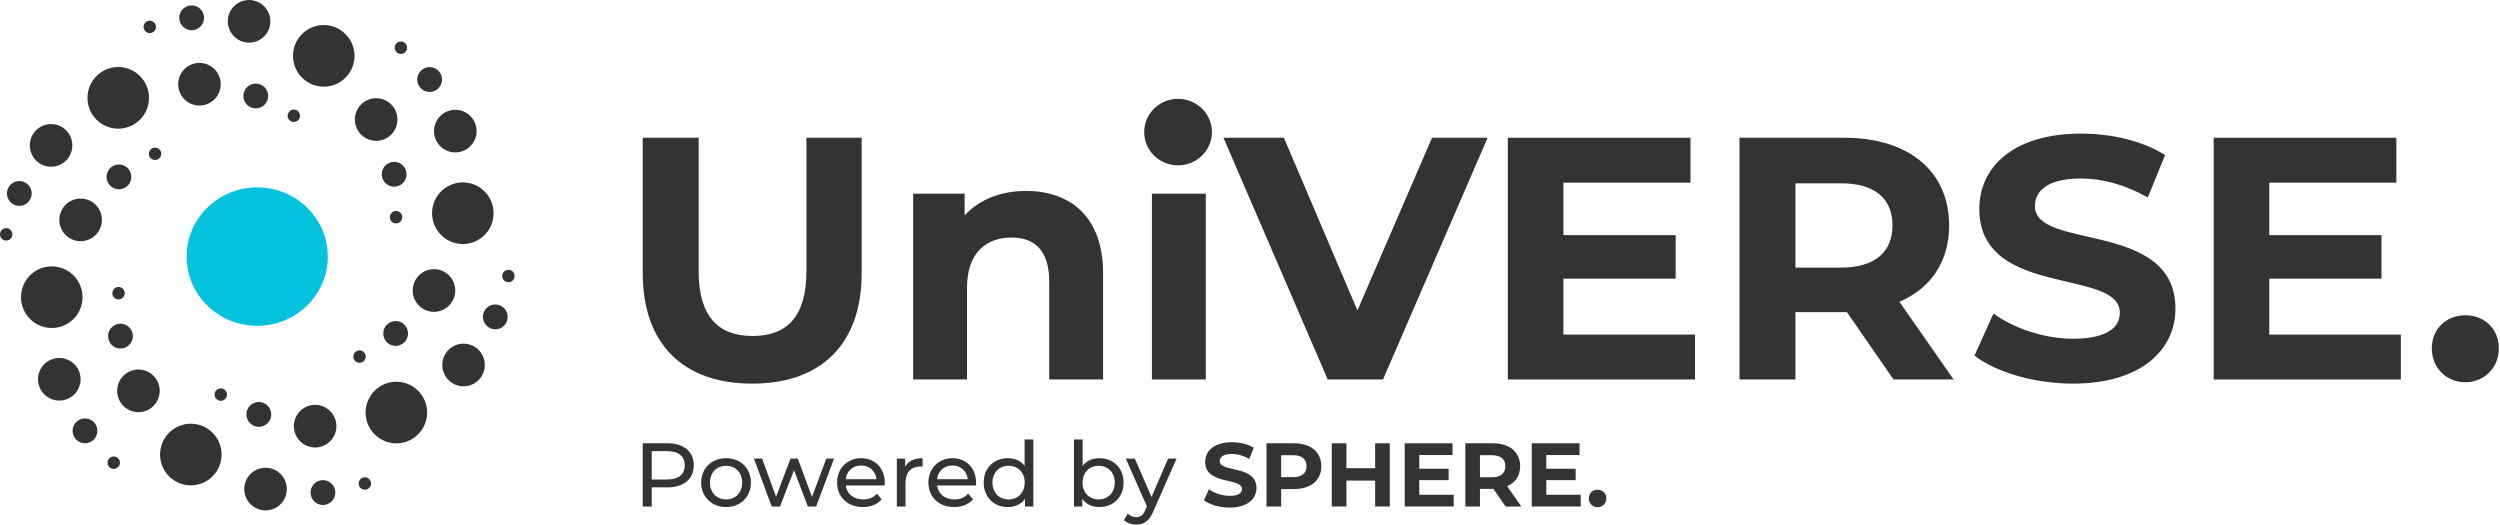
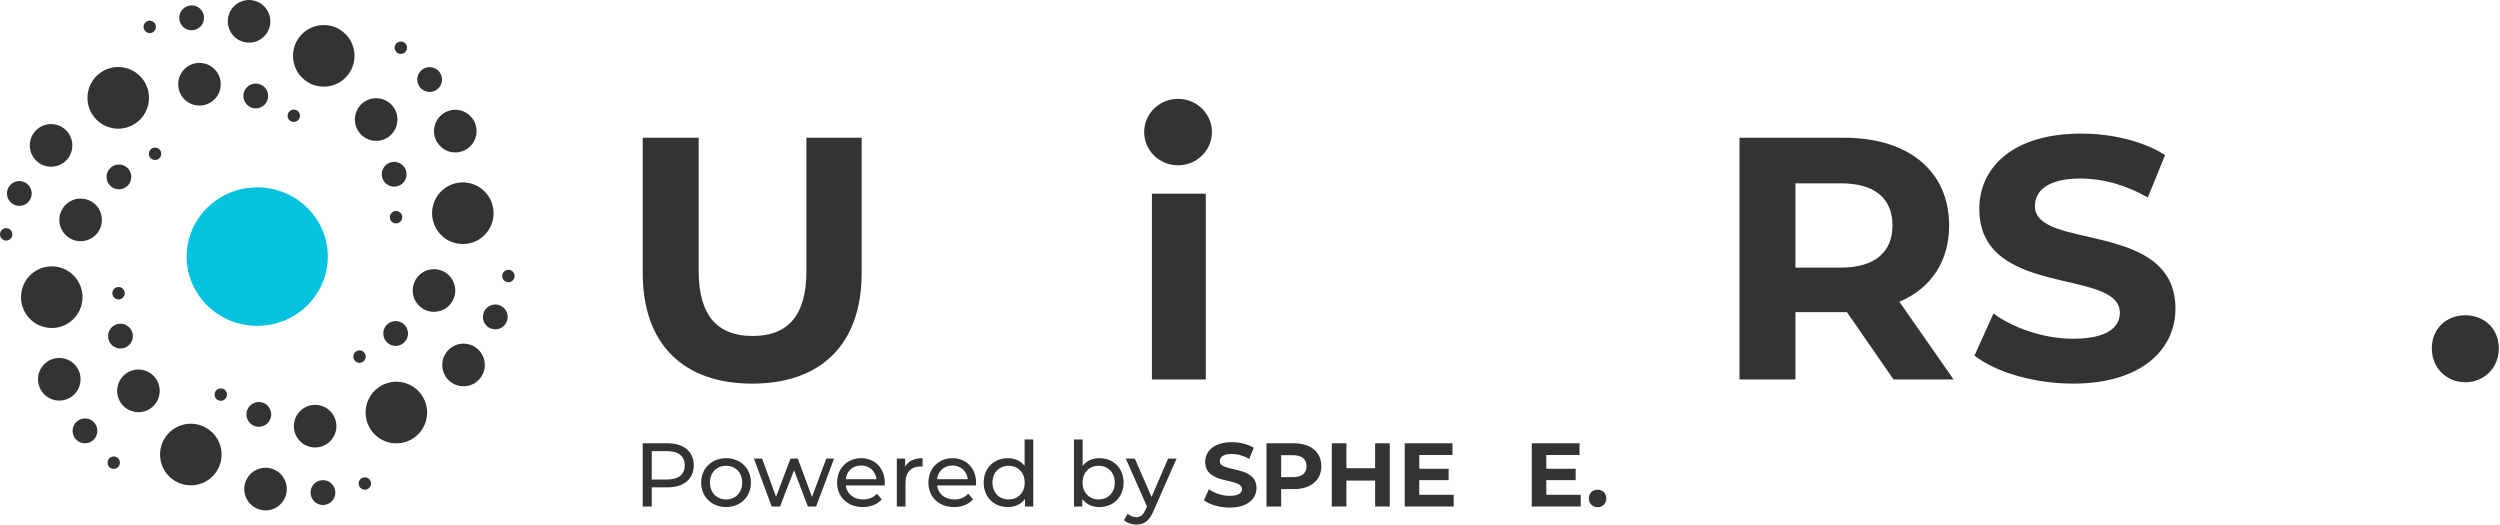
<svg xmlns="http://www.w3.org/2000/svg" width="529" height="111" viewBox="0 0 529 111" fill="none">
  <path fill-rule="evenodd" clip-rule="evenodd" d="M22.541 14.672C25.866 13.3 29.669 14.893 31.038 18.223C32.407 21.552 30.82 25.365 27.494 26.737C24.172 28.106 20.37 26.519 18.997 23.186C17.631 19.857 19.218 16.047 22.541 14.672ZM4.505 62.018C4.978 58.445 8.256 55.941 11.816 56.422C15.381 56.899 17.88 60.181 17.404 63.751C16.927 67.32 13.649 69.824 10.086 69.347C6.524 68.869 4.025 65.584 4.505 62.018ZM32.799 31.227C32.076 31.236 31.492 31.827 31.502 32.554C31.508 33.282 32.101 33.863 32.824 33.857C33.546 33.847 34.13 33.256 34.121 32.529C34.114 31.802 33.521 31.22 32.799 31.227ZM23.557 35.359C22.414 36.25 22.209 37.901 23.099 39.045C23.989 40.19 25.639 40.398 26.778 39.504C27.924 38.612 28.125 36.962 27.236 35.814C26.346 34.67 24.699 34.464 23.557 35.356V35.359ZM13.217 44.177C11.92 46.301 12.592 49.077 14.712 50.377C16.836 51.673 19.603 51.003 20.9 48.878C22.2 46.75 21.528 43.977 19.407 42.675C17.284 41.382 14.513 42.049 13.22 44.177H13.217ZM23.708 99.168C23.011 98.968 22.61 98.241 22.806 97.546C23.001 96.847 23.727 96.442 24.424 96.638C25.122 96.837 25.529 97.565 25.327 98.26C25.131 98.959 24.405 99.364 23.708 99.168ZM15.883 92.743C15.015 91.58 15.249 89.932 16.41 89.063C17.568 88.193 19.215 88.427 20.083 89.591C20.95 90.751 20.714 92.402 19.552 93.271C18.395 94.141 16.747 93.903 15.883 92.743ZM8.222 81.51C7.531 79.113 8.906 76.612 11.295 75.92C13.684 75.231 16.179 76.606 16.874 78.999C17.561 81.393 16.189 83.894 13.8 84.586C11.409 85.275 8.916 83.9 8.222 81.51ZM36.405 101.346C33.559 99.149 33.029 95.051 35.225 92.199C37.418 89.347 41.507 88.819 44.353 91.017C47.2 93.214 47.73 97.308 45.533 100.164C43.34 103.012 39.251 103.543 36.405 101.343V101.346ZM23.942 61.395C23.585 62.028 23.809 62.831 24.44 63.188C25.071 63.542 25.873 63.317 26.226 62.688C26.583 62.053 26.358 61.253 25.727 60.896C25.096 60.541 24.295 60.763 23.942 61.392V61.395ZM22.894 71.481C23.093 72.919 24.418 73.925 25.854 73.722C27.286 73.523 28.29 72.199 28.088 70.76C27.889 69.321 26.564 68.319 25.128 68.518C23.695 68.718 22.692 70.046 22.894 71.481ZM25.339 84.864C26.529 87.052 29.265 87.858 31.448 86.666C33.632 85.478 34.436 82.736 33.247 80.549C32.057 78.358 29.321 77.554 27.141 78.743C24.958 79.935 24.153 82.676 25.339 84.861V84.864ZM78.115 103.252C77.598 103.758 76.765 103.746 76.26 103.224C75.755 102.705 75.768 101.871 76.288 101.368C76.806 100.862 77.636 100.875 78.141 101.397C78.645 101.915 78.633 102.747 78.112 103.252H78.115ZM68.649 106.835C67.211 107.009 65.904 105.981 65.731 104.539C65.557 103.098 66.586 101.789 68.025 101.615C69.46 101.441 70.77 102.472 70.94 103.913C71.114 105.355 70.085 106.661 68.649 106.835ZM55.11 107.865C52.696 107.268 51.219 104.824 51.816 102.405C52.412 99.987 54.851 98.51 57.265 99.108C59.679 99.702 61.156 102.146 60.559 104.568C59.963 106.986 57.527 108.463 55.11 107.868V107.865ZM86.348 93.325C83.022 94.697 79.22 93.107 77.85 89.774C76.484 86.445 78.068 82.632 81.394 81.263C84.719 79.894 88.522 81.481 89.891 84.814C91.257 88.143 89.67 91.953 86.348 93.325ZM45.587 84.165C45.956 84.791 46.761 85 47.386 84.63C48.007 84.257 48.215 83.454 47.846 82.828C47.477 82.205 46.672 81.997 46.051 82.367C45.426 82.736 45.218 83.543 45.587 84.165ZM53.778 90.122C55.123 90.669 56.653 90.021 57.196 88.677C57.741 87.33 57.095 85.797 55.754 85.253C54.409 84.706 52.882 85.354 52.336 86.698C51.791 88.045 52.437 89.575 53.778 90.125V90.122ZM66.57 94.688C69.053 94.748 71.12 92.778 71.183 90.29C71.243 87.801 69.281 85.731 66.794 85.667C64.308 85.607 62.241 87.574 62.181 90.065C62.121 92.553 64.084 94.624 66.57 94.688ZM108.851 58.085C109.028 58.79 108.602 59.505 107.899 59.681C107.195 59.859 106.482 59.432 106.305 58.727C106.128 58.025 106.554 57.31 107.258 57.13C107.962 56.953 108.672 57.377 108.851 58.082V58.085ZM107.214 68.092C106.643 69.426 105.1 70.046 103.771 69.473C102.44 68.901 101.821 67.358 102.389 66.021C102.957 64.686 104.5 64.067 105.832 64.639C107.163 65.211 107.782 66.754 107.211 68.088L107.214 68.092ZM101.332 80.353C99.609 82.148 96.757 82.208 94.965 80.482C93.173 78.756 93.116 75.901 94.839 74.102C96.561 72.306 99.411 72.246 101.203 73.975C102.995 75.702 103.055 78.557 101.332 80.353ZM104.383 45.979C103.91 49.548 100.635 52.056 97.073 51.578C93.507 51.101 91.008 47.819 91.484 44.249C91.961 40.68 95.239 38.173 98.802 38.653C102.364 39.131 104.863 42.416 104.383 45.982V45.979ZM76.09 76.77C76.812 76.761 77.396 76.17 77.386 75.442C77.38 74.715 76.787 74.133 76.064 74.14C75.339 74.149 74.758 74.74 74.764 75.468C74.774 76.195 75.367 76.777 76.09 76.77ZM85.332 72.635C86.474 71.743 86.679 70.093 85.789 68.948C84.899 67.804 83.252 67.598 82.11 68.49C80.968 69.382 80.763 71.035 81.653 72.183C82.542 73.324 84.189 73.533 85.332 72.638V72.635ZM95.672 63.82C96.969 61.696 96.296 58.919 94.176 57.62C92.052 56.321 89.282 56.991 87.985 59.119C86.692 61.246 87.361 64.022 89.481 65.322C91.601 66.618 94.375 65.948 95.668 63.82H95.672ZM85.18 8.829C85.877 9.028 86.281 9.756 86.083 10.454C85.884 11.153 85.161 11.558 84.464 11.359C83.767 11.159 83.363 10.435 83.558 9.737C83.757 9.038 84.483 8.633 85.18 8.829ZM93.008 15.254C93.876 16.417 93.643 18.064 92.482 18.934C91.324 19.803 89.68 19.566 88.809 18.406C87.941 17.242 88.178 15.595 89.339 14.726C90.497 13.856 92.141 14.093 93.008 15.254ZM100.667 26.487C101.358 28.884 99.982 31.381 97.593 32.077C95.205 32.766 92.709 31.391 92.015 28.997C91.324 26.604 92.699 24.103 95.088 23.408C97.48 22.718 99.972 24.097 100.667 26.487ZM72.483 6.654C75.329 8.851 75.859 12.946 73.663 15.798C71.47 18.653 67.381 19.181 64.532 16.98C61.689 14.783 61.159 10.685 63.355 7.833C65.548 4.985 69.637 4.454 72.483 6.654ZM84.95 46.602C85.306 45.969 85.082 45.169 84.451 44.809C83.82 44.455 83.022 44.676 82.665 45.309C82.309 45.944 82.533 46.744 83.164 47.101C83.795 47.455 84.596 47.234 84.95 46.602ZM85.997 36.516C85.799 35.077 84.473 34.072 83.038 34.274C81.605 34.474 80.602 35.801 80.801 37.237C81.002 38.675 82.328 39.678 83.763 39.478C85.196 39.279 86.196 37.951 85.997 36.516ZM83.549 23.133C82.359 20.945 79.627 20.142 77.443 21.334C75.26 22.522 74.452 25.264 75.645 27.451C76.834 29.639 79.567 30.446 81.75 29.257C83.934 28.065 84.738 25.324 83.549 23.136V23.133ZM30.776 4.744C31.294 4.239 32.127 4.251 32.628 4.773C33.133 5.291 33.12 6.126 32.6 6.629C32.082 7.135 31.252 7.122 30.748 6.6C30.243 6.082 30.255 5.25 30.776 4.744ZM40.242 1.162C41.681 0.988 42.984 2.016 43.157 3.458C43.331 4.899 42.302 6.208 40.864 6.382C39.425 6.556 38.118 5.525 37.948 4.084C37.775 2.642 38.803 1.333 40.242 1.162ZM53.782 0.135C56.195 0.732 57.669 3.176 57.076 5.595C56.483 8.014 54.037 9.49 51.626 8.892C49.213 8.298 47.739 5.851 48.332 3.432C48.929 1.014 51.368 -0.463 53.782 0.132V0.135ZM63.301 23.828C62.932 23.202 62.127 22.997 61.506 23.363C60.881 23.733 60.673 24.54 61.042 25.162C61.411 25.785 62.216 25.994 62.84 25.624C63.462 25.254 63.67 24.448 63.301 23.825V23.828ZM55.11 17.875C53.766 17.328 52.235 17.976 51.693 19.32C51.147 20.666 51.794 22.2 53.138 22.744C54.479 23.291 56.009 22.643 56.555 21.299C57.098 19.952 56.454 18.422 55.11 17.875ZM42.318 13.312C39.835 13.252 37.768 15.219 37.705 17.71C37.645 20.199 39.611 22.27 42.094 22.333C44.581 22.393 46.647 20.423 46.707 17.932C46.767 15.444 44.801 13.373 42.318 13.312ZM0.04 49.912C-0.137 49.207 0.289 48.495 0.993 48.315C1.696 48.138 2.406 48.565 2.586 49.27C2.763 49.972 2.337 50.687 1.633 50.867C0.933 51.044 0.22 50.617 0.04 49.912ZM1.678 39.905C2.249 38.571 3.788 37.951 5.12 38.52C6.452 39.093 7.07 40.639 6.502 41.973C5.934 43.304 4.391 43.927 3.056 43.355C1.728 42.782 1.11 41.239 1.678 39.905ZM7.559 27.641C9.282 25.845 12.131 25.788 13.927 27.515C15.719 29.241 15.776 32.096 14.053 33.895C12.33 35.691 9.481 35.748 7.688 34.021C5.896 32.295 5.836 29.44 7.559 27.641Z" fill="#333333" />
  <path d="M69.361 54.518C69.485 46.428 62.899 39.771 54.652 39.65C46.405 39.528 39.619 45.988 39.495 54.078C39.372 62.168 45.957 68.824 54.204 68.946C62.451 69.067 69.237 62.608 69.361 54.518Z" fill="#05C3DE" />
  <path d="M521.659 80.884C517.713 80.884 514.571 77.888 514.571 73.722C514.571 69.484 517.713 66.707 521.659 66.707C525.606 66.707 528.748 69.484 528.748 73.722C528.748 77.888 525.606 80.884 521.659 80.884Z" fill="#333333" />
-   <path d="M480.177 70.799H508.018V80.299H468.412V29.147H507.068V38.647H480.177V49.754H503.926V58.961H480.177V70.799Z" fill="#333333" />
  <path d="M438.621 81.176C430.51 81.176 422.326 78.764 417.795 75.257L421.814 66.342C426.125 69.484 432.556 71.676 438.694 71.676C445.709 71.676 448.559 69.338 448.559 66.196C448.559 56.623 418.818 63.2 418.818 44.2C418.818 35.505 425.833 28.27 440.375 28.27C446.805 28.27 453.382 29.805 458.132 32.801L454.478 41.789C449.728 39.085 444.832 37.77 440.302 37.77C433.287 37.77 430.583 40.401 430.583 43.616C430.583 53.042 460.324 46.539 460.324 65.319C460.324 73.869 453.236 81.176 438.621 81.176Z" fill="#333333" />
  <path d="M413.385 80.299H400.67L390.805 66.05H390.221H379.917V80.299H368.079V29.147H390.221C403.885 29.147 412.435 36.235 412.435 47.708C412.435 55.381 408.562 61.008 401.912 63.857L413.385 80.299ZM400.451 47.708C400.451 42.081 396.797 38.793 389.563 38.793H379.917V56.623H389.563C396.797 56.623 400.451 53.262 400.451 47.708Z" fill="#333333" />
-   <path d="M330.817 70.799H358.658V80.299H319.052V29.147H357.708V38.647H330.817V49.754H354.566V58.961H330.817V70.799Z" fill="#333333" />
-   <path d="M303.017 29.147H314.782L292.64 80.299H280.949L258.88 29.147H271.668L287.233 65.684L303.017 29.147Z" fill="#333333" />
  <path d="M243.747 80.299V40.985H255.147V80.299H243.747Z" fill="#333333" />
-   <path d="M217.119 40.401C226.399 40.401 233.414 45.808 233.414 57.792V80.299H222.015V59.546C222.015 53.188 219.092 50.266 214.05 50.266C208.569 50.266 204.623 53.627 204.623 60.861V80.299H193.224V40.985H204.112V45.589C207.181 42.227 211.784 40.401 217.119 40.401Z" fill="#333333" />
  <path d="M159.165 81.176C144.623 81.176 136 72.846 136 57.792V29.147H147.838V57.354C147.838 67.073 152.076 71.092 159.238 71.092C166.472 71.092 170.637 67.073 170.637 57.354V29.147H182.329V57.792C182.329 72.846 173.706 81.176 159.165 81.176Z" fill="#333333" />
  <path d="M256.446 28.053C256.505 24.169 253.344 20.973 249.384 20.915C245.425 20.856 242.167 23.958 242.108 27.842C242.048 31.726 245.21 34.921 249.169 34.98C253.129 35.038 256.387 31.937 256.446 28.053Z" fill="#333333" />
  <path d="M338.046 107.33C337.014 107.33 336.192 106.547 336.192 105.457C336.192 104.349 337.014 103.622 338.046 103.622C339.079 103.622 339.9 104.349 339.9 105.457C339.9 106.547 339.079 107.33 338.046 107.33Z" fill="#333333" />
  <path d="M327.197 104.693H334.479V107.177H324.12V93.798H334.231V96.283H327.197V99.188H333.409V101.596H327.197V104.693Z" fill="#333333" />
-   <path d="M321.915 107.177H318.589L316.009 103.45H315.856H313.161V107.177H310.065V93.798H315.856C319.43 93.798 321.667 95.652 321.667 98.653C321.667 100.66 320.654 102.131 318.914 102.877L321.915 107.177ZM318.532 98.653C318.532 97.181 317.576 96.321 315.684 96.321H313.161V100.985H315.684C317.576 100.985 318.532 100.105 318.532 98.653Z" fill="#333333" />
  <path d="M300.319 104.693H307.601V107.177H297.241V93.798H307.352V96.283H300.319V99.188H306.531V101.596H300.319V104.693Z" fill="#333333" />
  <path d="M290.98 93.798H294.076V107.177H290.98V101.692H284.902V107.177H281.805V93.798H284.902V99.073H290.98V93.798Z" fill="#333333" />
  <path d="M273.784 93.798C277.358 93.798 279.595 95.652 279.595 98.653C279.595 101.634 277.358 103.488 273.784 103.488H271.089V107.177H267.993V93.798H273.784ZM273.612 100.965C275.504 100.965 276.46 100.105 276.46 98.653C276.46 97.181 275.504 96.321 273.612 96.321H271.089V100.965H273.612Z" fill="#333333" />
  <path d="M260.2 107.407C258.078 107.407 255.937 106.776 254.752 105.858L255.804 103.527C256.931 104.349 258.613 104.922 260.219 104.922C262.054 104.922 262.799 104.31 262.799 103.488C262.799 100.985 255.02 102.705 255.02 97.735C255.02 95.461 256.855 93.569 260.658 93.569C262.34 93.569 264.061 93.97 265.303 94.754L264.347 97.105C263.105 96.397 261.824 96.053 260.639 96.053C258.804 96.053 258.097 96.741 258.097 97.582C258.097 100.048 265.876 98.347 265.876 103.259C265.876 105.495 264.022 107.407 260.2 107.407Z" fill="#333333" />
  <path d="M247.165 97.047H248.962L244.05 108.19C243.151 110.331 241.985 111 240.437 111C239.462 111 238.468 110.675 237.838 110.063L238.621 108.687C239.118 109.165 239.749 109.433 240.437 109.433C241.316 109.433 241.871 109.031 242.368 107.865L242.692 107.158L238.22 97.047H240.131L243.667 105.151L247.165 97.047Z" fill="#333333" />
  <path d="M232.62 96.952C235.582 96.952 237.742 99.016 237.742 102.112C237.742 105.209 235.582 107.292 232.62 107.292C231.129 107.292 229.829 106.719 229.007 105.572V107.177H227.249V92.995H229.084V98.576C229.925 97.487 231.186 96.952 232.62 96.952ZM232.467 105.686C234.416 105.686 235.888 104.272 235.888 102.112C235.888 99.952 234.416 98.557 232.467 98.557C230.536 98.557 229.065 99.952 229.065 102.112C229.065 104.272 230.536 105.686 232.467 105.686Z" fill="#333333" />
  <path d="M216.81 92.995H218.645V107.177H216.886V105.572C216.064 106.719 214.765 107.292 213.274 107.292C210.311 107.292 208.151 105.209 208.151 102.112C208.151 99.016 210.311 96.952 213.274 96.952C214.707 96.952 215.969 97.487 216.81 98.576V92.995ZM213.427 105.686C215.357 105.686 216.829 104.272 216.829 102.112C216.829 99.952 215.357 98.557 213.427 98.557C211.477 98.557 210.005 99.952 210.005 102.112C210.005 104.272 211.477 105.686 213.427 105.686Z" fill="#333333" />
  <path d="M206.54 102.17C206.54 102.322 206.521 102.552 206.502 102.724H198.283C198.512 104.501 199.946 105.686 201.953 105.686C203.138 105.686 204.132 105.285 204.877 104.463L205.89 105.648C204.973 106.719 203.577 107.292 201.895 107.292C198.627 107.292 196.448 105.132 196.448 102.112C196.448 99.111 198.608 96.952 201.532 96.952C204.457 96.952 206.54 99.054 206.54 102.17ZM201.532 98.5C199.774 98.5 198.474 99.685 198.283 101.405H204.781C204.59 99.704 203.31 98.5 201.532 98.5Z" fill="#333333" />
  <path d="M191.527 98.748C192.177 97.563 193.438 96.952 195.216 96.952V98.729C195.063 98.71 194.929 98.71 194.795 98.71C192.827 98.71 191.603 99.914 191.603 102.131V107.177H189.769V97.047H191.527V98.748Z" fill="#333333" />
  <path d="M187.221 102.17C187.221 102.322 187.202 102.552 187.183 102.724H178.964C179.194 104.501 180.627 105.686 182.634 105.686C183.819 105.686 184.813 105.285 185.558 104.463L186.571 105.648C185.654 106.719 184.259 107.292 182.577 107.292C179.308 107.292 177.129 105.132 177.129 102.112C177.129 99.111 179.289 96.952 182.214 96.952C185.138 96.952 187.221 99.054 187.221 102.17ZM182.214 98.5C180.455 98.5 179.155 99.685 178.964 101.405H185.463C185.272 99.704 183.991 98.5 182.214 98.5Z" fill="#333333" />
  <path d="M174.839 97.047H176.483L172.699 107.177H170.94L168.016 99.494L165.053 107.177H163.295L159.53 97.047H161.269L164.212 105.113L167.27 97.047H168.819L171.819 105.151L174.839 97.047Z" fill="#333333" />
  <path d="M153.641 107.292C150.602 107.292 148.366 105.132 148.366 102.112C148.366 99.092 150.602 96.952 153.641 96.952C156.68 96.952 158.897 99.092 158.897 102.112C158.897 105.132 156.68 107.292 153.641 107.292ZM153.641 105.686C155.591 105.686 157.043 104.272 157.043 102.112C157.043 99.952 155.591 98.557 153.641 98.557C151.692 98.557 150.22 99.952 150.22 102.112C150.22 104.272 151.692 105.686 153.641 105.686Z" fill="#333333" />
  <path d="M141.218 93.798C144.697 93.798 146.799 95.556 146.799 98.462C146.799 101.367 144.697 103.125 141.218 103.125H137.911V107.177H136V93.798H141.218ZM141.161 101.462C143.607 101.462 144.888 100.373 144.888 98.462C144.888 96.55 143.607 95.461 141.161 95.461H137.911V101.462H141.161Z" fill="#333333" />
</svg>